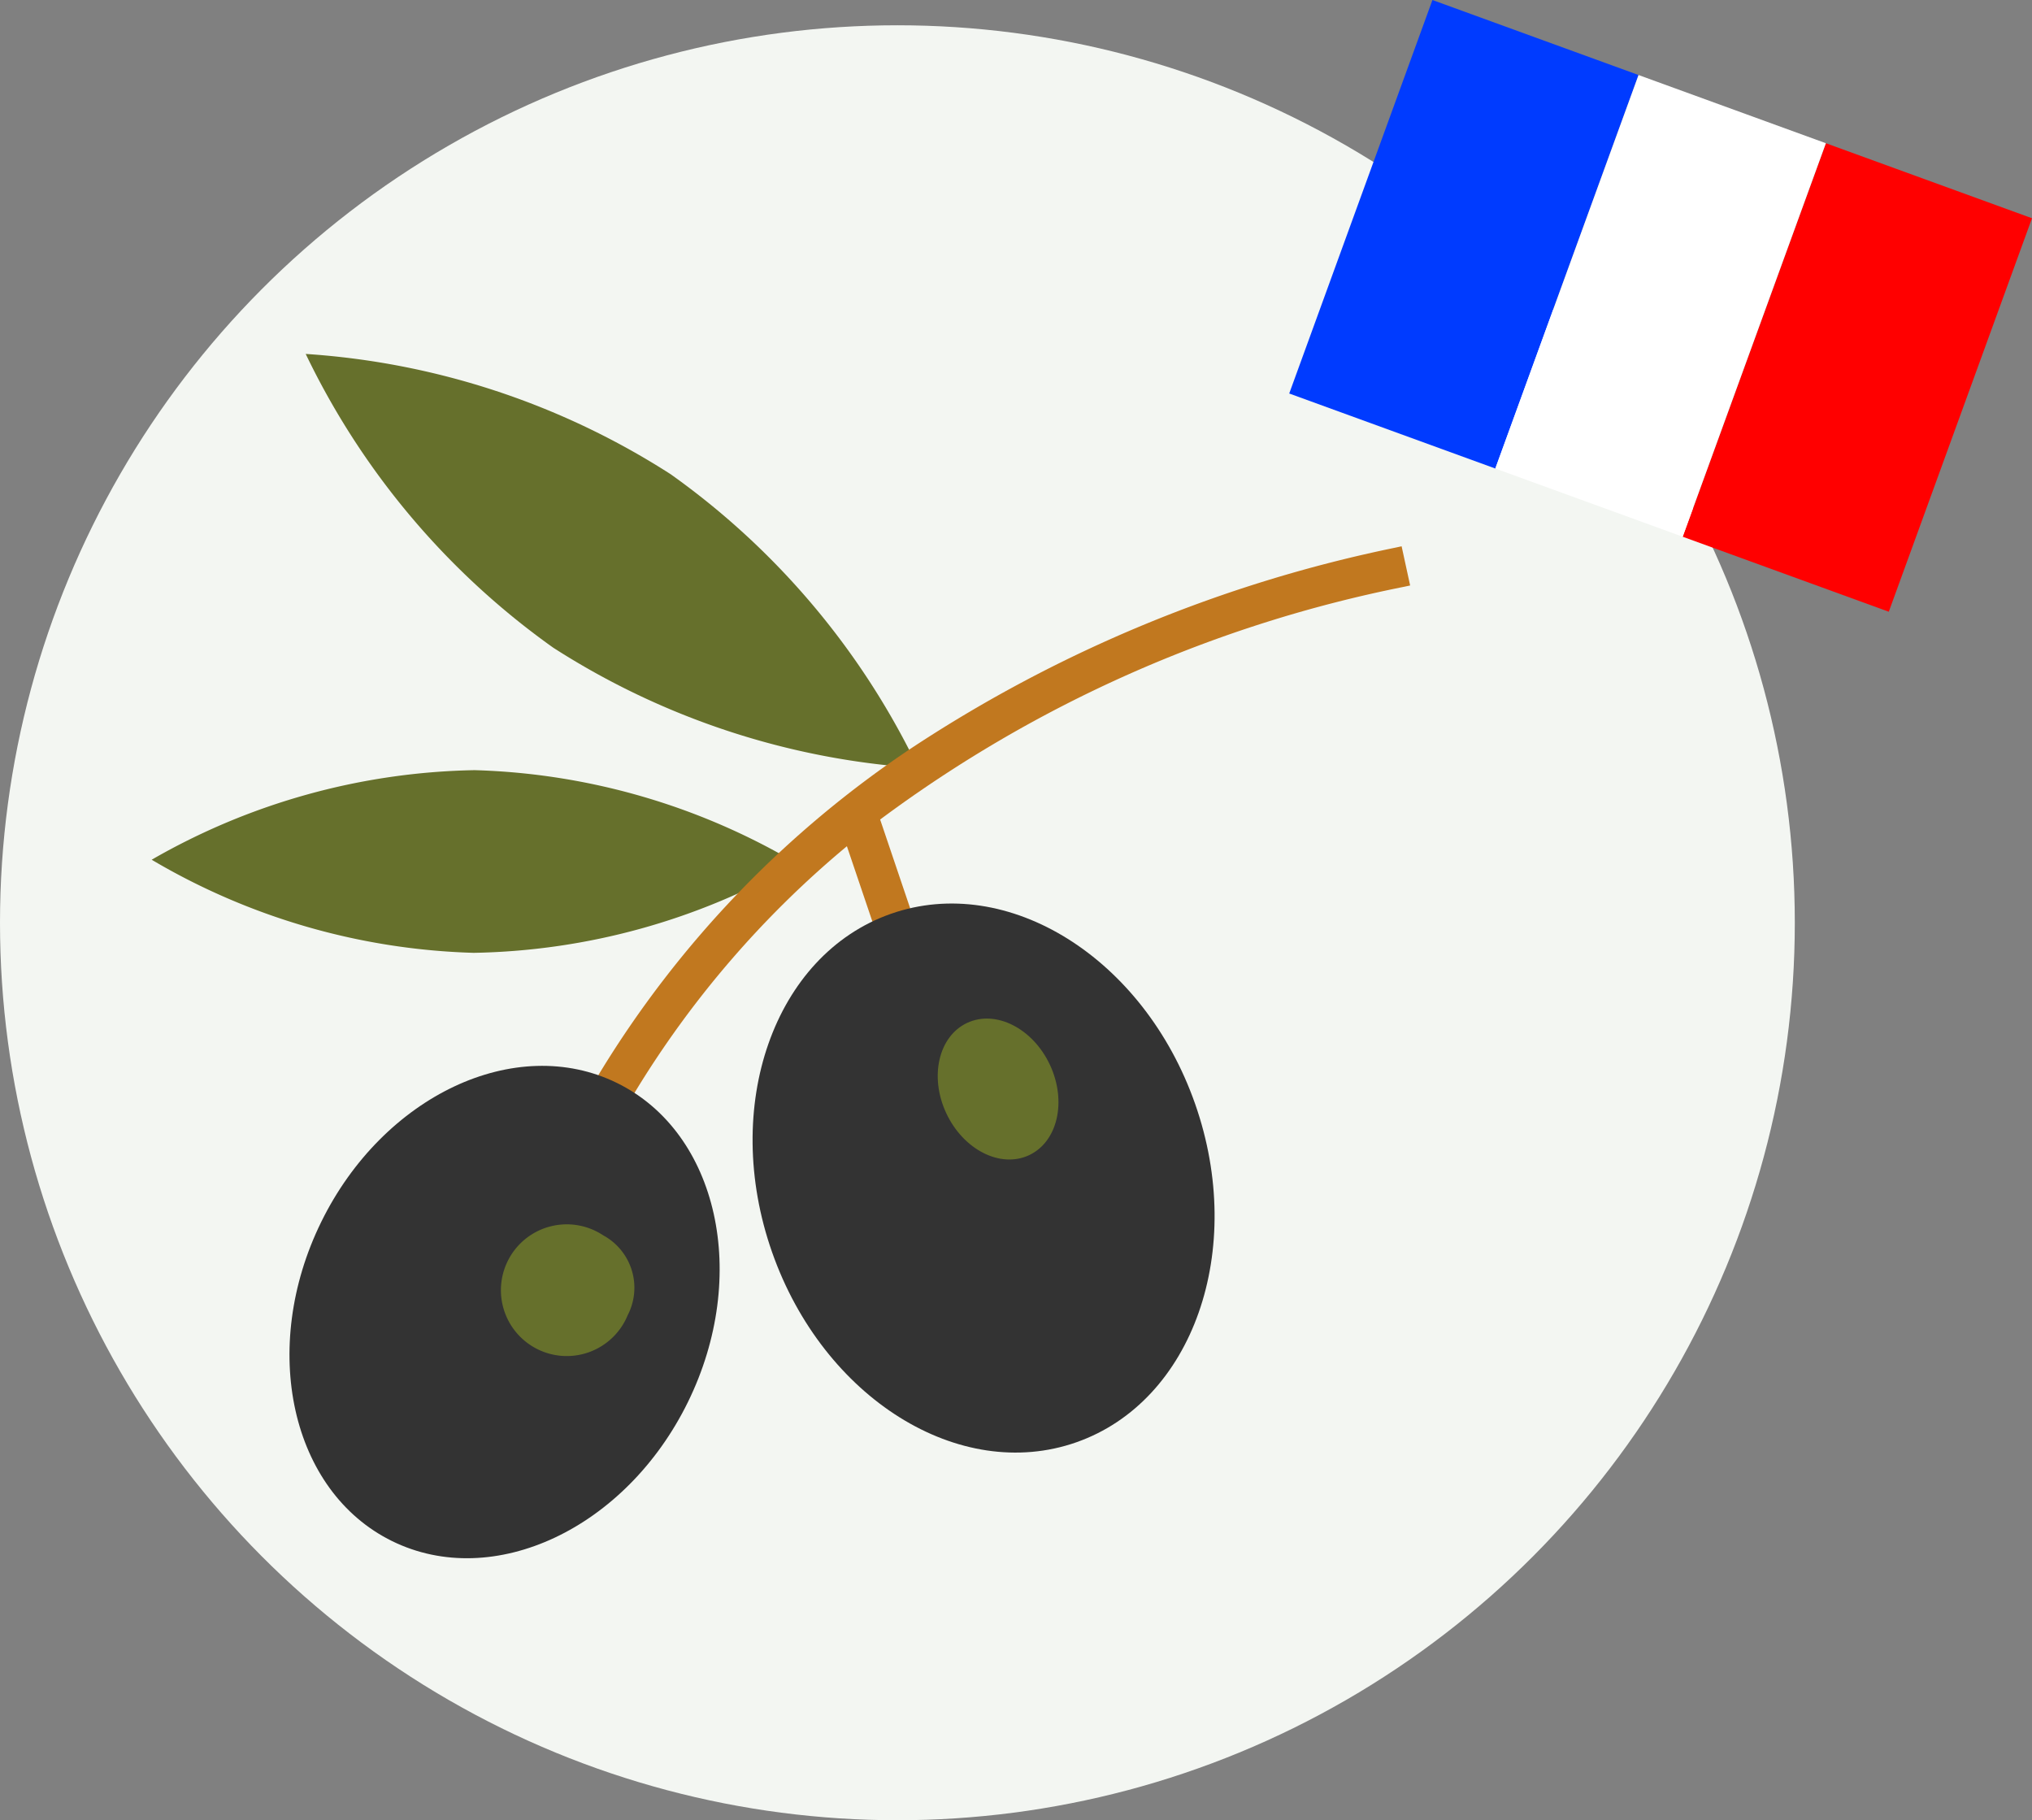
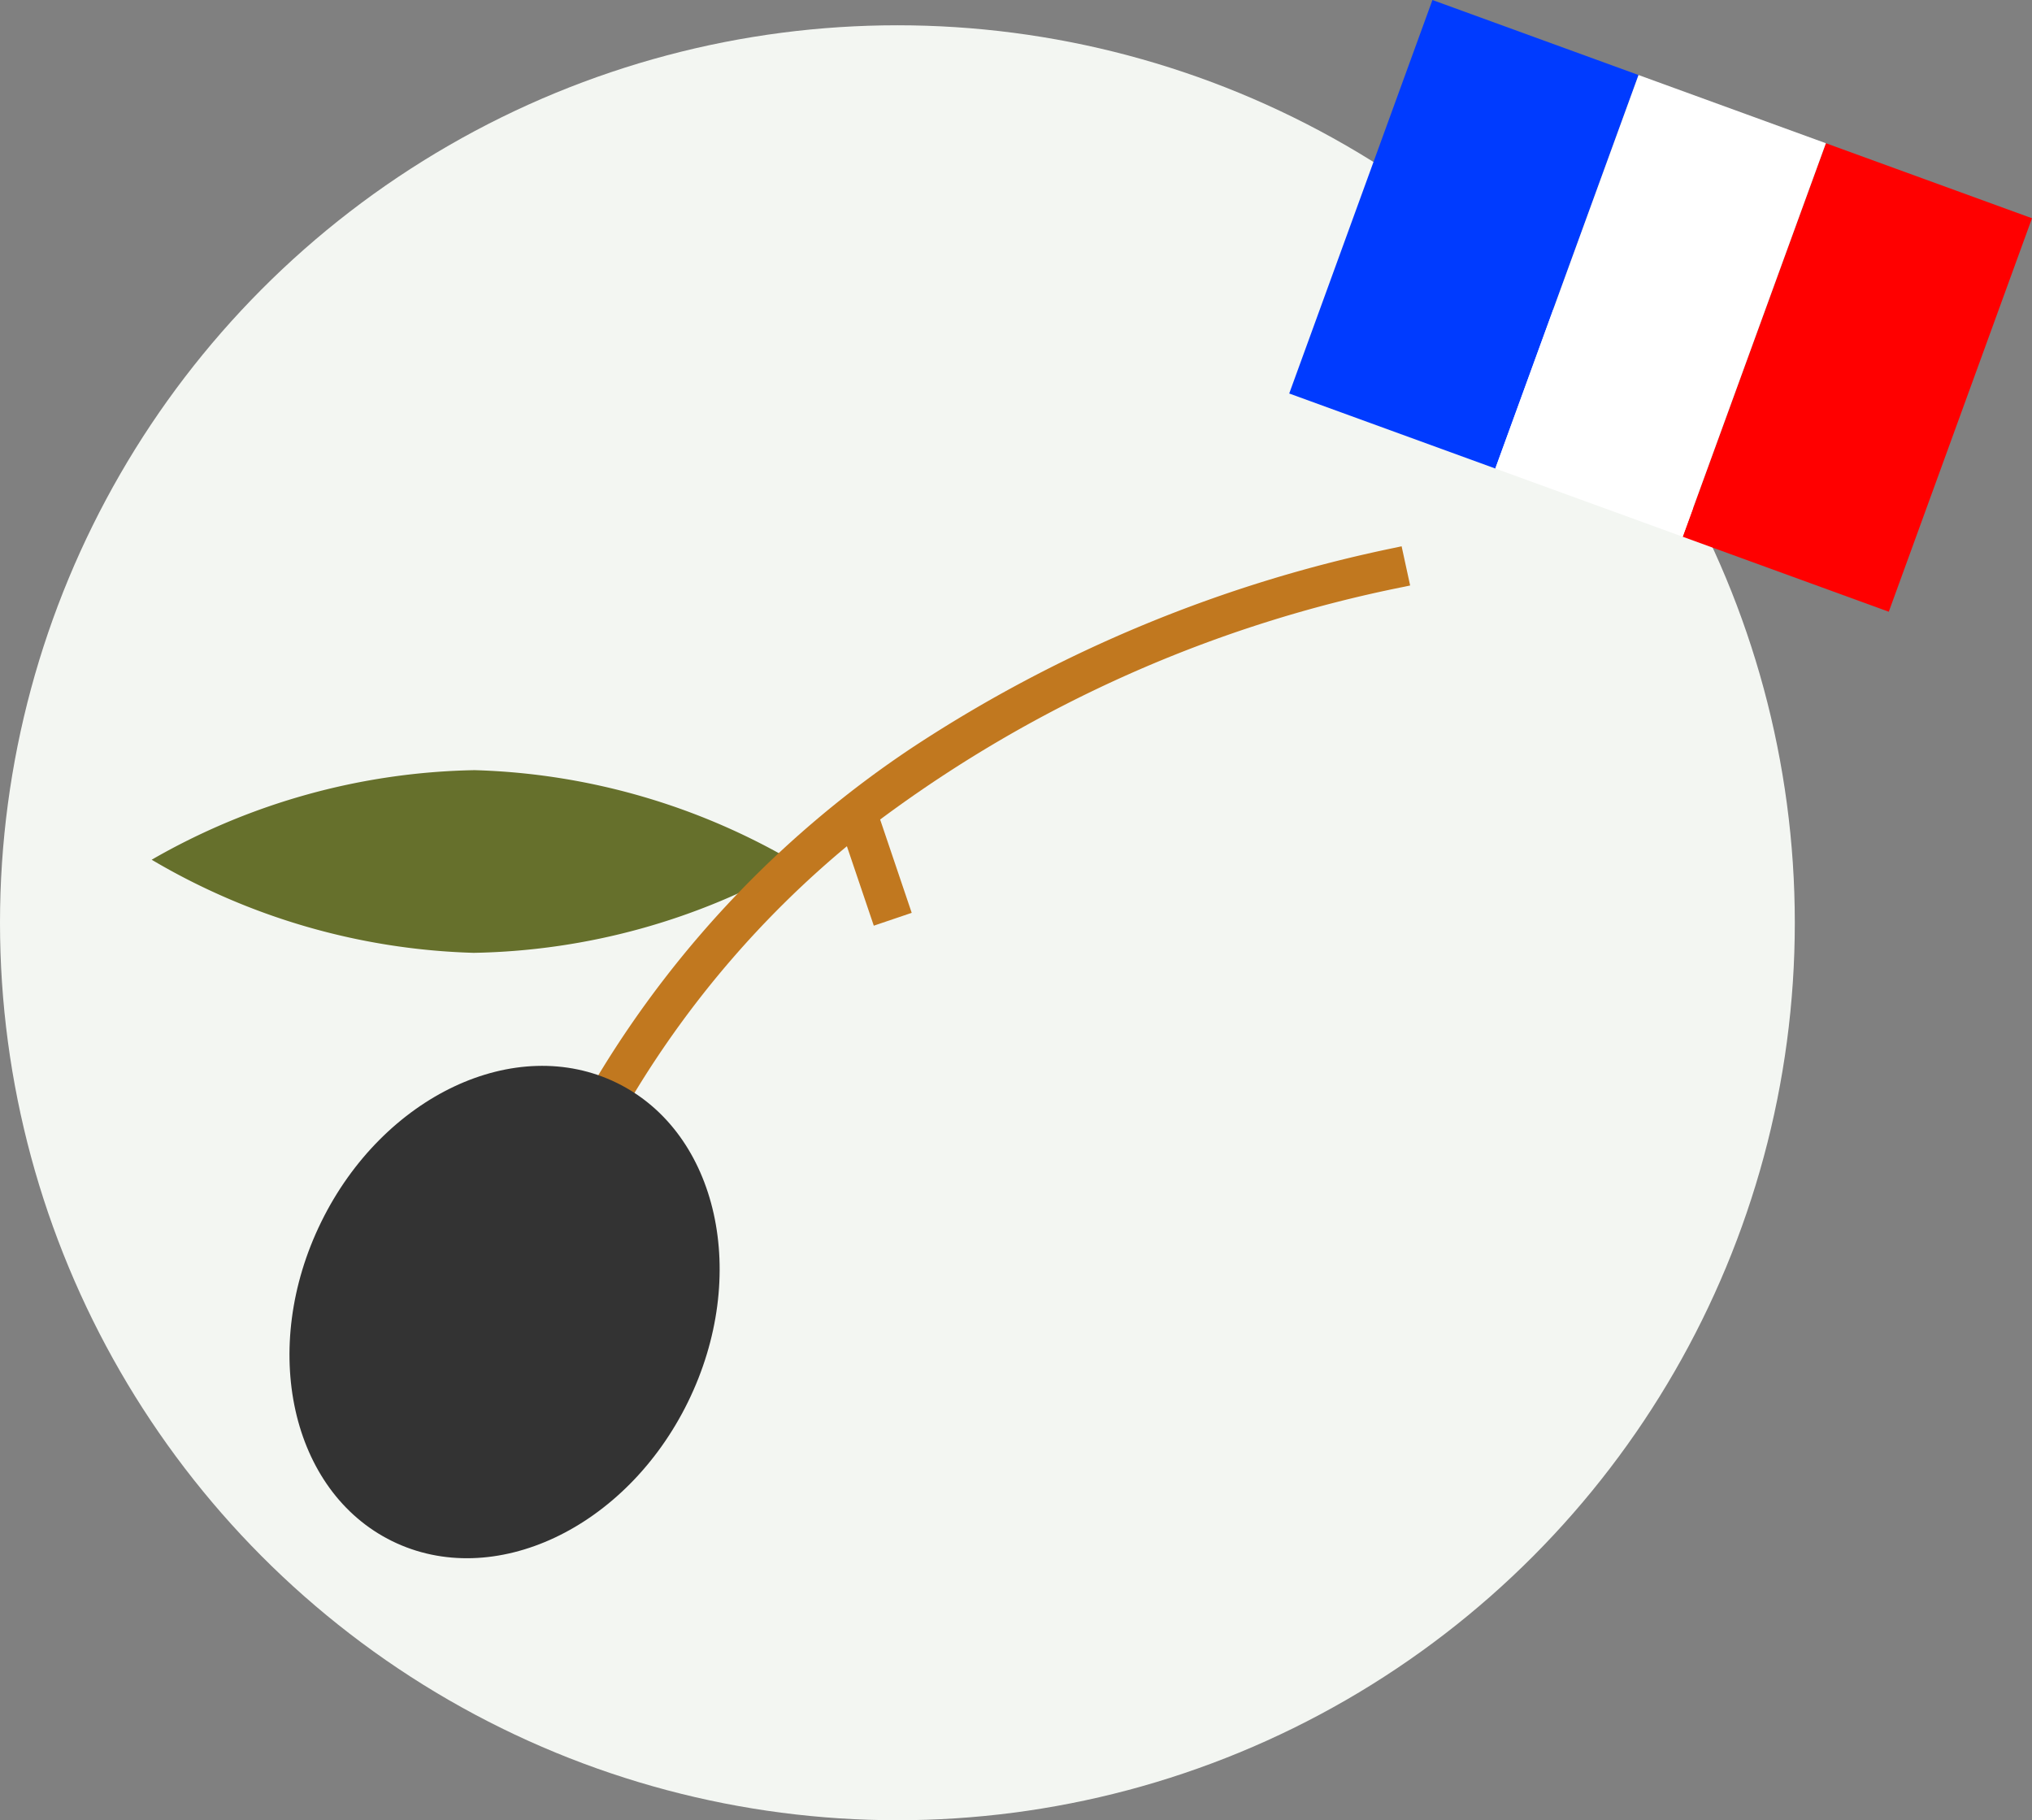
<svg xmlns="http://www.w3.org/2000/svg" width="80.383" height="72" viewBox="0 0 80.383 72">
  <rect x="0" y="0" width="80.383" height="72" fill="#808080" stroke="none" />
  <g id="Groupe_97" data-name="Groupe 97" transform="translate(-230 -1079)">
    <circle id="Ellipse_13" data-name="Ellipse 13" cx="35.5" cy="35.5" r="35.5" transform="translate(230 1080)" fill="#f3f6f2" />
    <g id="Groupe_94" data-name="Groupe 94" transform="translate(9)">
      <g id="olives" transform="translate(227 1092.508)">
-         <path id="Tracé_59" data-name="Tracé 59" d="M79.181,16.869a30.384,30.384,0,0,1-14.434-4.756A30.38,30.38,0,0,1,54.953.492,30.384,30.384,0,0,1,69.387,5.248,30.38,30.38,0,0,1,79.181,16.869Zm0,0" transform="translate(-48.86)" fill="#66702c" />
        <path id="Tracé_60" data-name="Tracé 60" d="M25.515,152.661A26.509,26.509,0,0,1,12.737,156.2,26.508,26.508,0,0,1,0,152.517a26.509,26.509,0,0,1,12.778-3.543A26.507,26.507,0,0,1,25.515,152.661Zm0,0" transform="translate(0 -132.018)" fill="#66702c" />
        <path id="Tracé_61" data-name="Tracé 61" d="M191.018,70.667l-.337-1.55-.221.048a54.725,54.725,0,0,0-19.1,7.889,41.191,41.191,0,0,0-12.394,12.881l-.117.194,1.358.819.117-.194a38.952,38.952,0,0,1,8.413-9.773l1.064,3.143,1.5-.508-1.249-3.691a51.642,51.642,0,0,1,20.744-9.21Zm0,0" transform="translate(-141.235 -61.016)" fill="#c1781f" />
-         <path id="Tracé_62" data-name="Tracé 62" d="M231.881,204.485c-2.024-5.773-7.412-9.138-12.034-7.518s-6.728,7.614-4.7,13.387,7.412,9.138,12.034,7.518S233.906,210.258,231.881,204.485Zm0,0" transform="translate(-190.604 -174.329)" fill="#333" />
-         <path id="Tracé_63" data-name="Tracé 63" d="M284.886,239.431c-.677-1.444-2.144-2.186-3.275-1.655s-1.5,2.132-.822,3.576,2.144,2.186,3.275,1.655S285.563,240.876,284.886,239.431Zm0,0" transform="translate(-249.354 -210.822)" fill="#66702c" />
        <path id="Tracé_64" data-name="Tracé 64" d="M62.1,255.139c-4.007-1.967-9.247.5-11.7,5.5s-1.2,10.656,2.807,12.623,9.247-.5,11.7-5.5S66.11,257.106,62.1,255.139Zm0,0" transform="translate(-43.694 -225.81)" fill="#333" />
-         <path id="Tracé_65" data-name="Tracé 65" d="M135.973,313.9a2.605,2.605,0,1,0,.968,3.157A2.358,2.358,0,0,0,135.973,313.9Zm0,0" transform="translate(-118.11 -278.543)" fill="#66702c" />
      </g>
      <g id="Groupe_32" data-name="Groupe 32" transform="translate(498.747 716.796) rotate(20)">
        <rect id="Rectangle_34" data-name="Rectangle 34" width="8.676" height="16.564" transform="translate(-67.304 415.975)" fill="red" />
        <rect id="Rectangle_32" data-name="Rectangle 32" width="8.676" height="16.564" transform="translate(-83.868 415.975)" fill="#003bff" />
        <rect id="Rectangle_33" data-name="Rectangle 33" width="7.887" height="16.564" transform="translate(-75.192 415.975)" fill="#fff" />
      </g>
    </g>
  </g>
</svg>